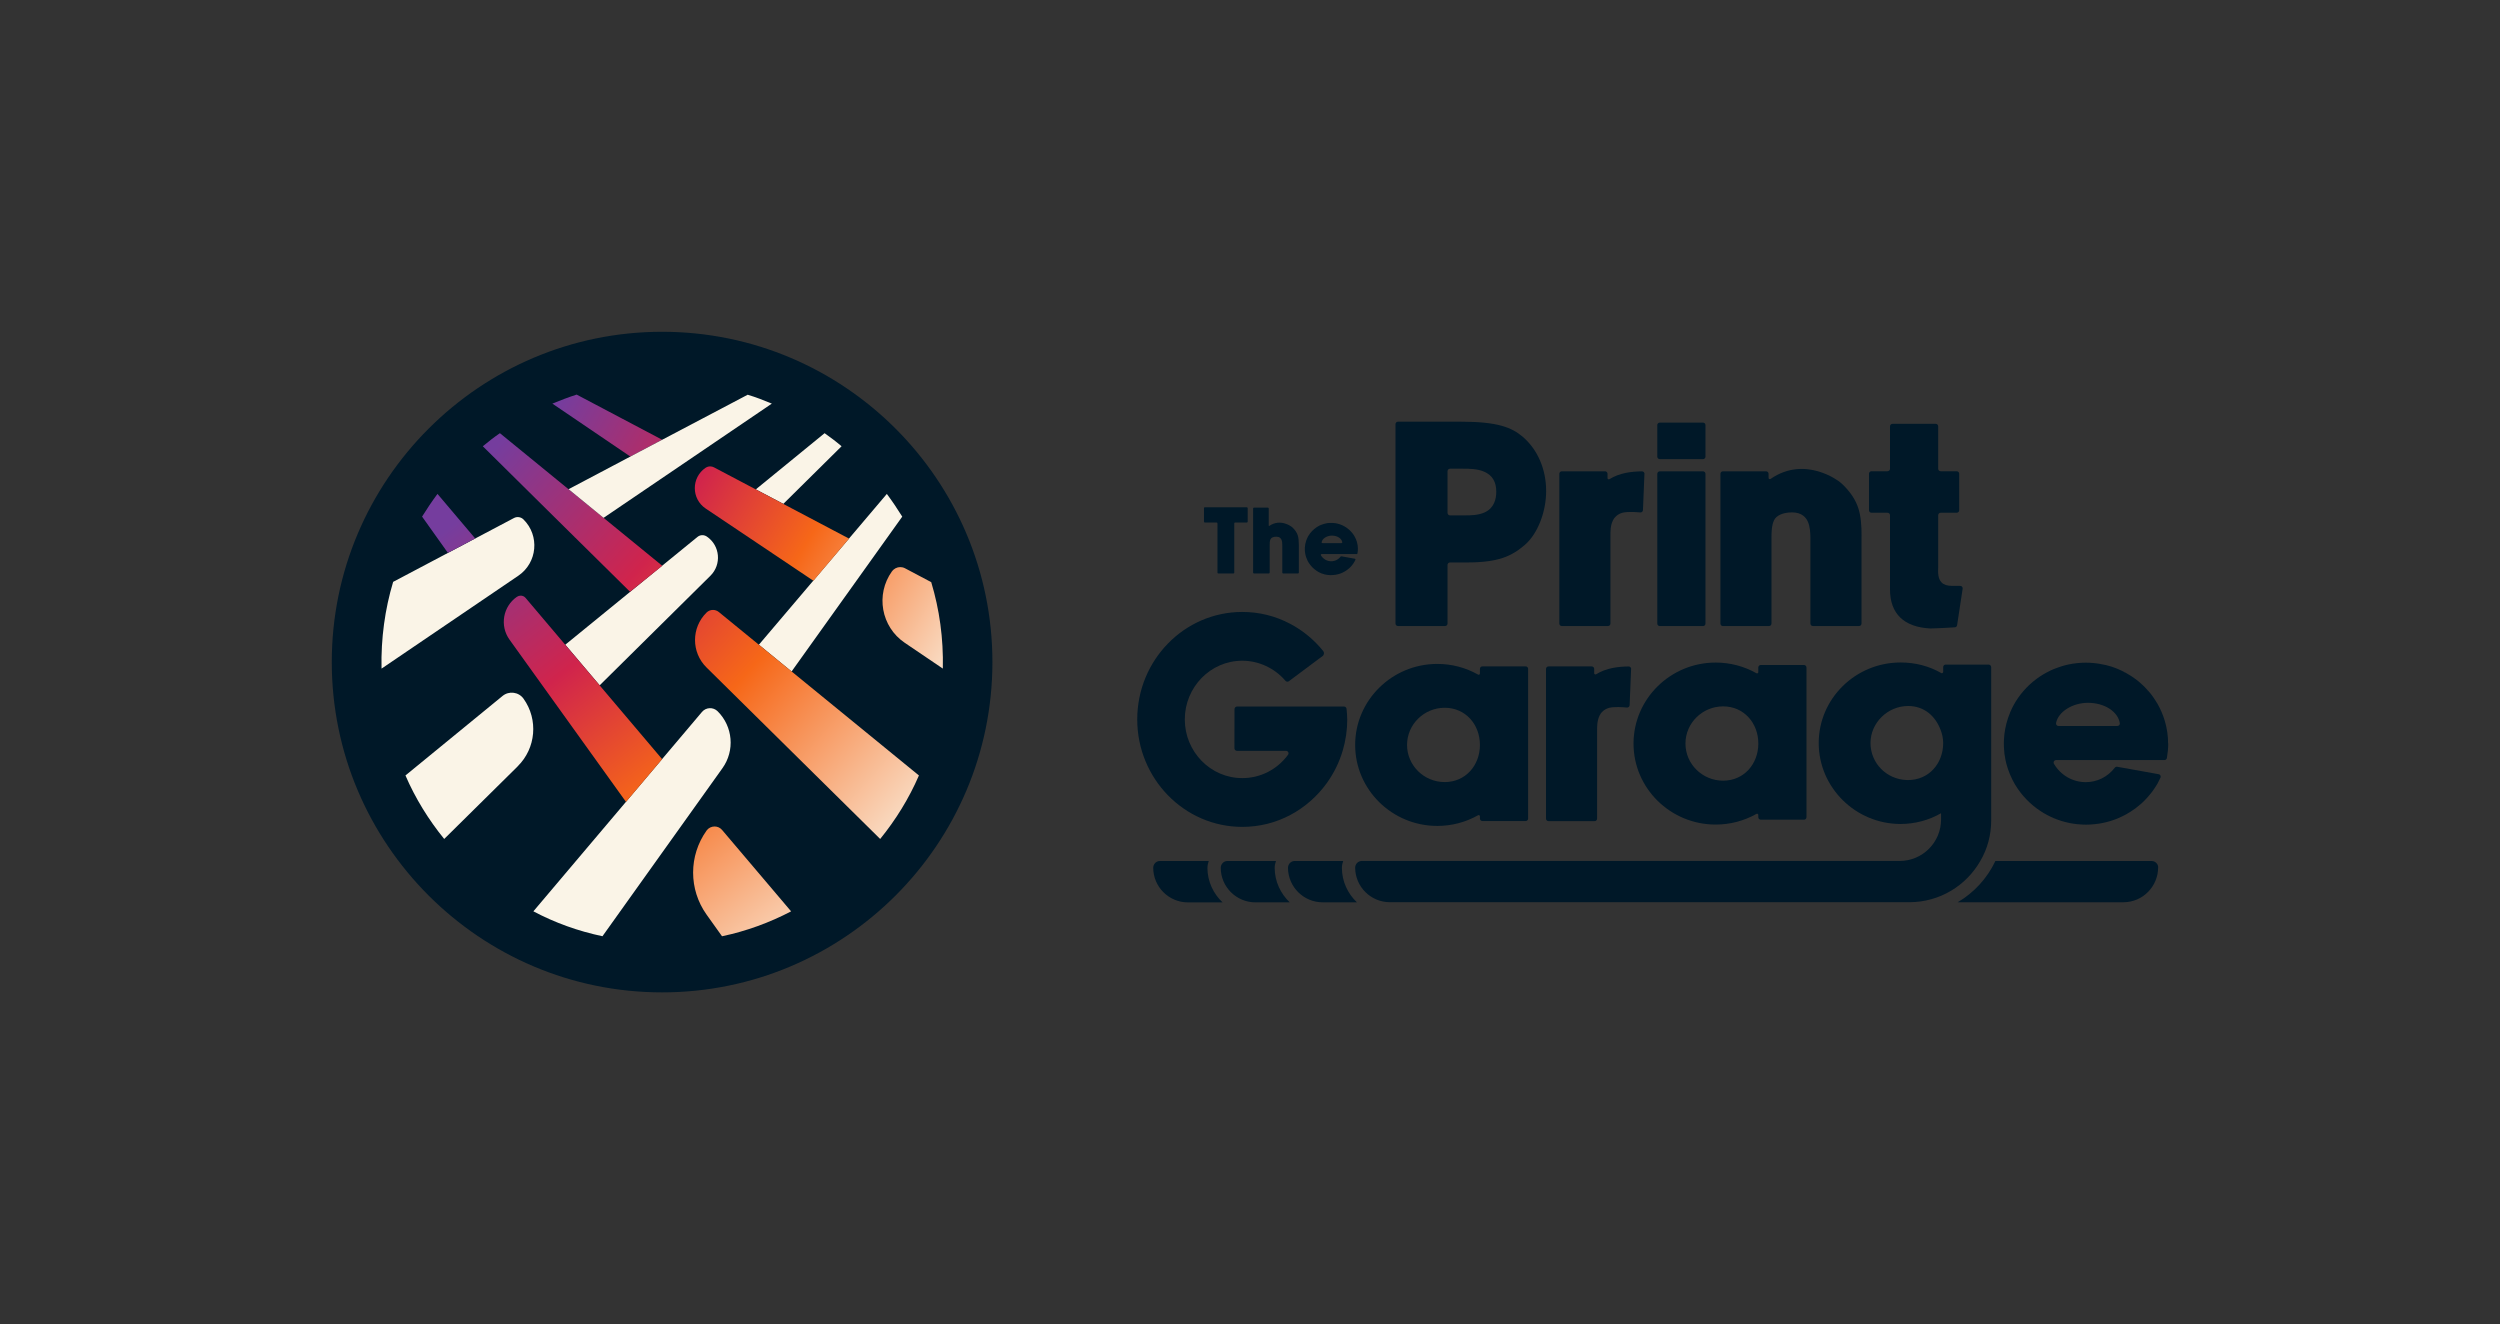
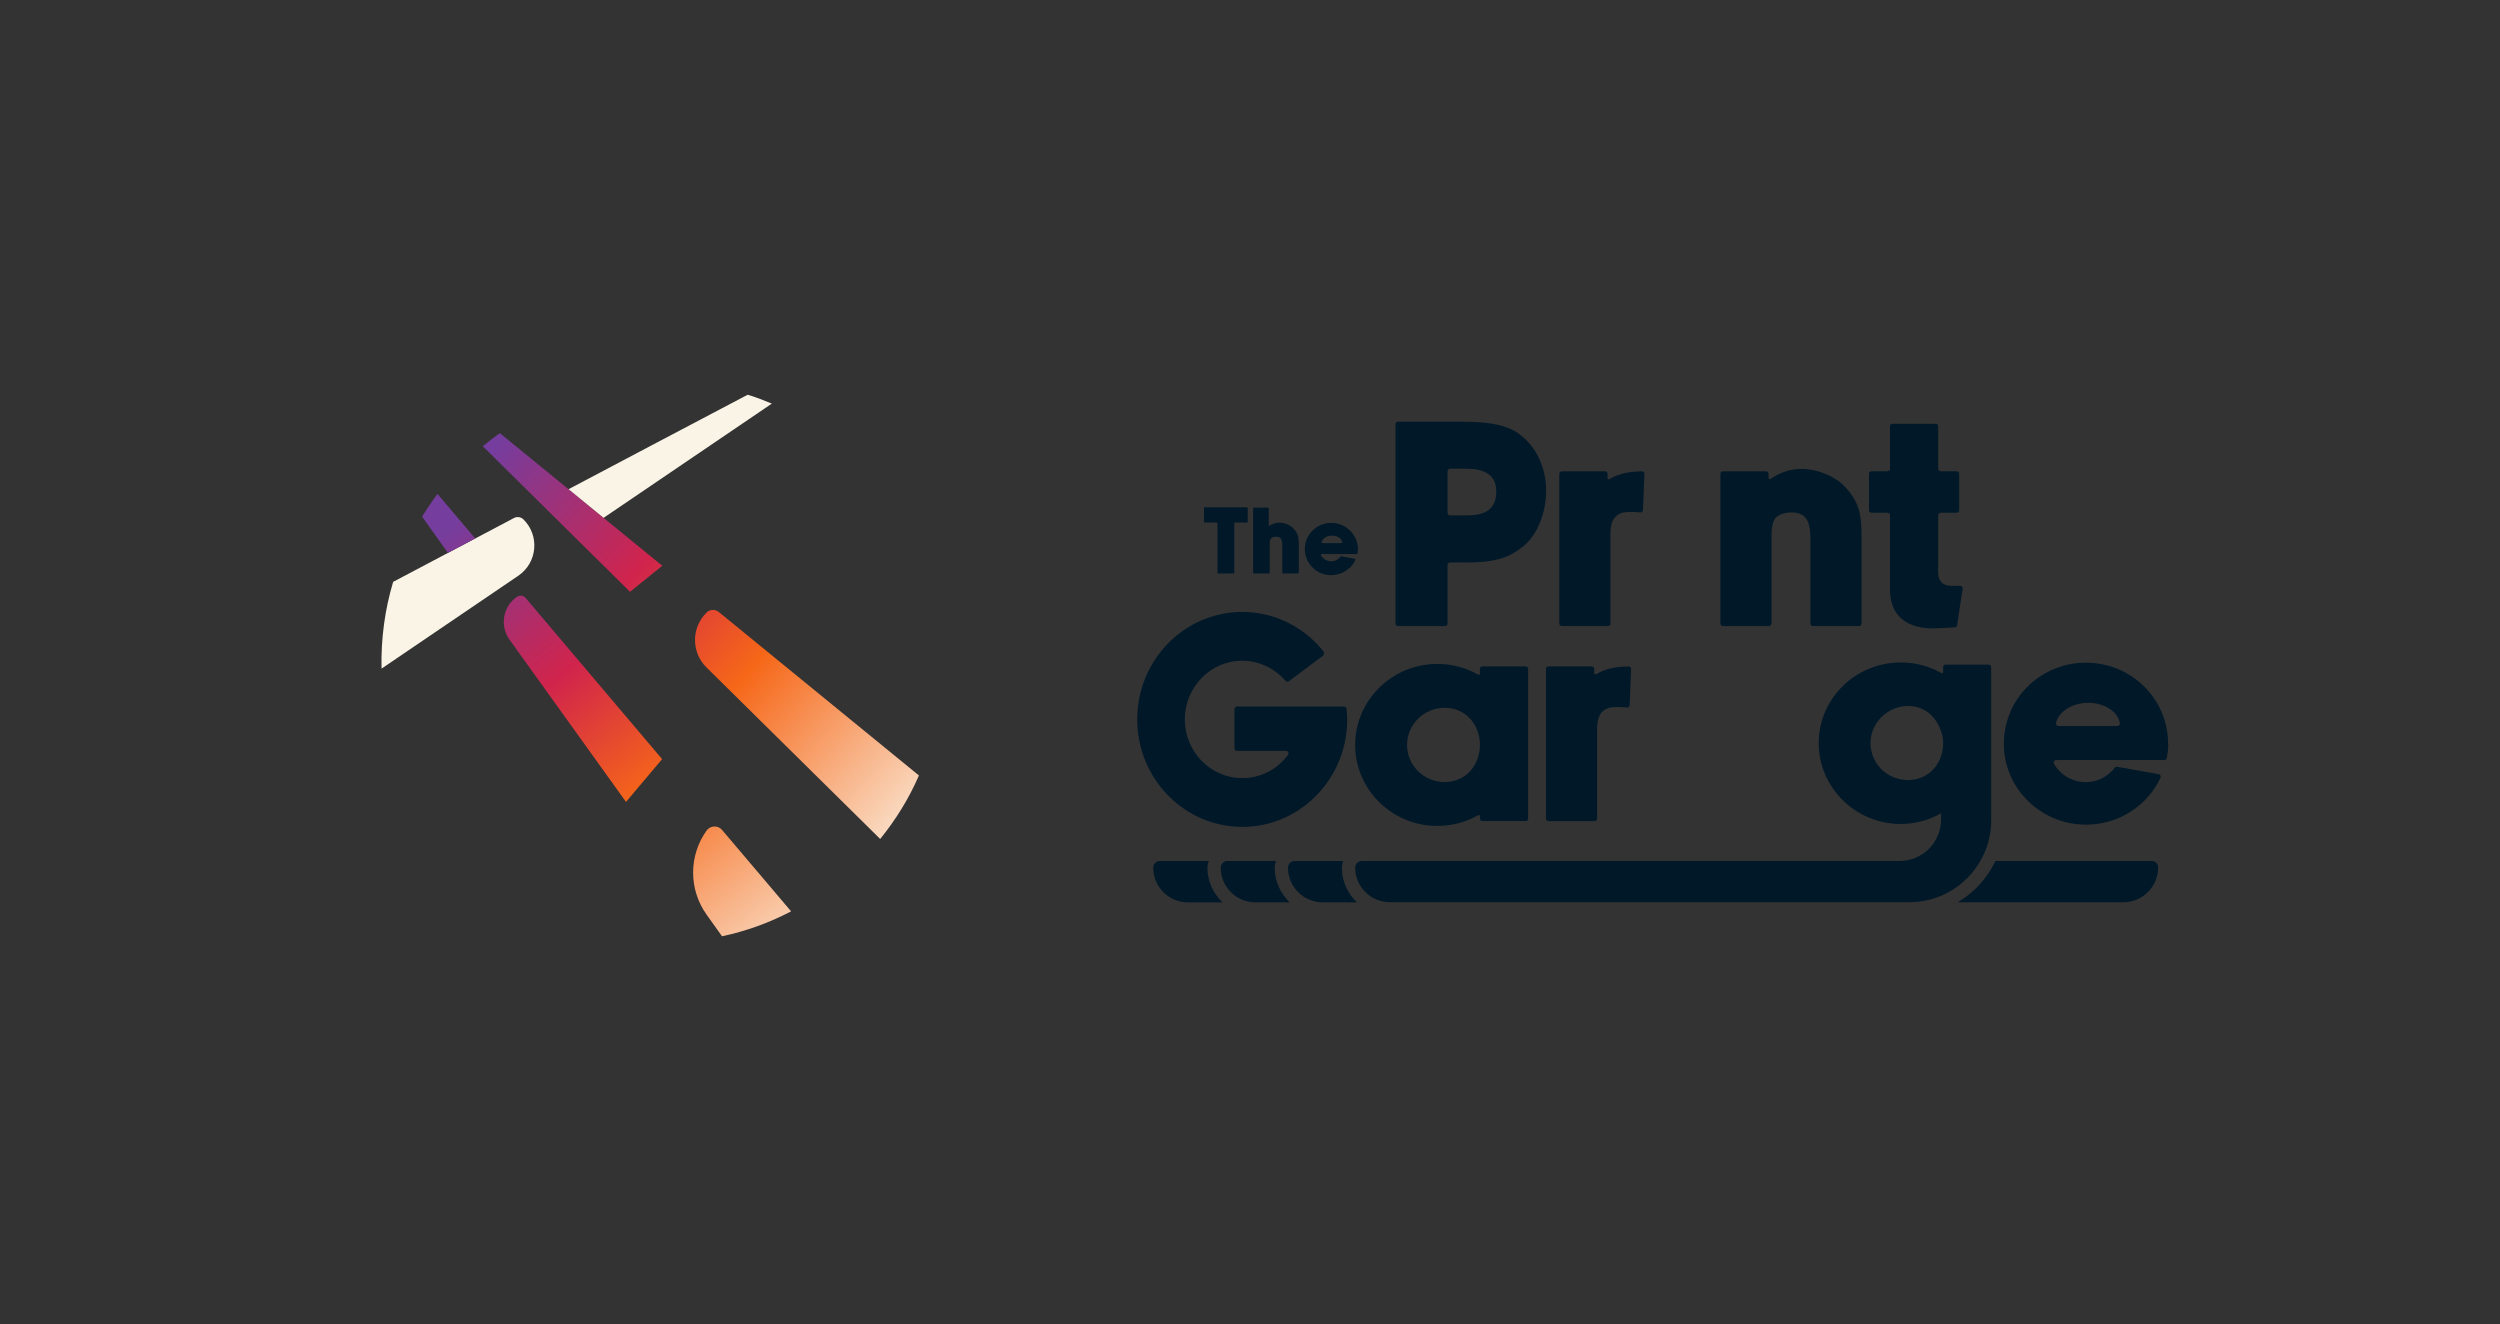
<svg xmlns="http://www.w3.org/2000/svg" xmlns:xlink="http://www.w3.org/1999/xlink" viewBox="0 0 680.66 360.52" id="Artwork">
  <rect x="0" y="0" width="680.66" height="360.52" fill="#333333" stroke="none" />
  <defs>
    <style>
      .cls-1 {
        fill: none;
      }

      .cls-2 {
        fill: #001828;
      }

      .cls-3 {
        fill: url(#Unbenannter_Verlauf_3);
      }

      .cls-4 {
        clip-path: url(#clippath-1);
      }

      .cls-5 {
        clip-path: url(#clippath-3);
      }

      .cls-6 {
        clip-path: url(#clippath-4);
      }

      .cls-7 {
        clip-path: url(#clippath-2);
      }

      .cls-8 {
        clip-path: url(#clippath-6);
      }

      .cls-9 {
        clip-path: url(#clippath-5);
      }

      .cls-10 {
        fill: #fff;
      }

      .cls-11 {
        fill: url(#Unbenannter_Verlauf_3-3);
      }

      .cls-12 {
        fill: url(#Unbenannter_Verlauf_3-2);
      }

      .cls-13 {
        fill: #faf4e7;
      }

      .cls-14 {
        clip-path: url(#clippath);
      }
    </style>
    <clipPath id="clippath">
      <rect height="179.86" width="500" y="90.33" x="90.33" class="cls-1" />
    </clipPath>
    <clipPath id="clippath-1">
-       <rect height="179.86" width="500" y="90.33" x="90.33" class="cls-1" />
-     </clipPath>
+       </clipPath>
    <clipPath id="clippath-2">
-       <path d="M242.85,155.55c-4.52,6.31-2.95,15.11,3.48,19.46,3.79,2.56,7.27,4.92,10.35,7.01,0,0,0,0,.02-.01.18-8.21-.92-16.08-3.16-23.51l-7.14-3.78c-.41-.22-.86-.32-1.29-.32-.87,0-1.72.41-2.25,1.16M192.12,127.35c-3.94,2.67-3.93,8.46.02,11.11,10.26,6.88,26.74,17.9,29.32,19.66,3.31-3.9,6.57-7.76,9.7-11.48l-36.77-19.4c-.32-.17-.68-.26-1.03-.26-.44,0-.87.13-1.24.38M150.39,109.89c6.06,4.11,13.35,9.03,21.23,14.41,2.93-1.57,5.81-3.05,8.65-4.58l-23.27-12.29c-2.24.72-4.45,1.57-6.61,2.46" class="cls-1" />
-     </clipPath>
+       </clipPath>
    <linearGradient gradientUnits="userSpaceOnUse" gradientTransform="translate(-649357.13 -343307.03) rotate(90) scale(247.13 -247.13)" y2="2628.4" x2="1390.26" y1="2628.4" x1="1389.53" data-name="Unbenannter Verlauf 3" id="Unbenannter_Verlauf_3">
      <stop stop-color="#753d9e" offset="0" />
      <stop stop-color="#d0244c" offset=".24" />
      <stop stop-color="#f66718" offset=".43" />
      <stop stop-color="#faf4e7" offset=".76" />
      <stop stop-color="#faf4e7" offset="1" />
    </linearGradient>
    <clipPath id="clippath-3">
      <path d="M192.35,166.79c-4.16,4.12-4.16,10.82,0,14.93,13.8,13.64,41.98,41.45,47.29,46.7,4.24-5.21,7.84-11.02,10.55-17.29l-54.48-44.5c-.47-.38-1.03-.57-1.59-.57-.64,0-1.28.24-1.77.73M131.45,121.5c3.05,3.01,36.19,35.81,40.09,39.62,2.92-2.37,5.85-4.75,8.77-7.08l-44.2-36.1c-1.61,1.1-3.14,2.29-4.66,3.56" class="cls-1" />
    </clipPath>
    <linearGradient xlink:href="#Unbenannter_Verlauf_3" gradientTransform="translate(-754769.79 -399541.26) rotate(90) scale(287.47 -287.47)" y2="2626.2" x2="1390.93" y1="2626.2" x1="1390.19" data-name="Unbenannter Verlauf 3" id="Unbenannter_Verlauf_3-2" />
    <clipPath id="clippath-4">
      <rect height="179.86" width="500" y="90.33" x="90.33" class="cls-1" />
    </clipPath>
    <clipPath id="clippath-5">
      <path d="M192.37,226.14c-4.88,6.84-4.88,16.03,0,22.87l4.21,5.9c6.65-1.4,12.97-3.73,18.81-6.78l-18.79-22.16c-.54-.64-1.29-.95-2.05-.95-.83,0-1.65.38-2.19,1.12M140.78,162.46c-3.85,2.63-4.77,7.91-2.06,11.69l31.72,44.18c3.18-3.77,6.48-7.67,9.83-11.65l-37.18-43.9c-.34-.4-.83-.61-1.33-.61-.34,0-.68.1-.98.3M114.92,140.66l7.03,9.87c2.42-1.27,4.88-2.58,7.42-3.94l-10.26-12.12c-1.48,1.99-2.88,4.07-4.2,6.19" class="cls-1" />
    </clipPath>
    <linearGradient xlink:href="#Unbenannter_Verlauf_3" gradientTransform="translate(-753170.53 -398792.74) rotate(90) scale(287.03 -287.03)" y2="2624.63" x2="1390.54" y1="2624.63" x1="1389.81" data-name="Unbenannter Verlauf 3" id="Unbenannter_Verlauf_3-3" />
    <clipPath id="clippath-6">
      <rect height="179.86" width="500" y="90.33" x="90.33" class="cls-1" />
    </clipPath>
  </defs>
  <g id="Logo_Landscape_Colour">
    <g class="cls-14">
      <g class="cls-4">
        <path d="M180.27,90.33c-49.59,0-89.94,40.34-89.94,89.93s40.34,89.93,89.94,89.93,89.93-40.34,89.93-89.93-40.34-89.93-89.93-89.93" class="cls-2" />
        <path d="M156.67,146.46s-.09-.13-.17-.17h.04s.08.08.13.17" class="cls-10" />
        <path d="M140.96,208.64l-20.02,19.78c-4.24-5.21-7.84-11.02-10.55-17.29,6.84-5.61,16.04-13.13,26.44-21.65,1.76-1.44,4.39-1.1,5.71.75,4.06,5.69,3.39,13.49-1.59,18.4M192.45,146.09h0c-.79-.54-1.82-.51-2.56.1-6.49,5.27-30.65,25-35.98,29.34l9.36,11.06,30.15-29.83c3.1-3.07,2.64-8.21-.97-10.67M224.51,117.94c-5.64,4.62-11.99,9.79-18.73,15.3l7.5,3.94,15.85-15.68c-1.48-1.27-3.01-2.41-4.62-3.56" class="cls-13" />
-         <path d="M156.67,146.46s-.09-.13-.17-.17h.04s.08.08.13.17" class="cls-2" />
        <path d="M196.69,209.16l-32.66,45.74c-6.65-1.4-12.97-3.68-18.81-6.78,6.26-7.37,36.96-43.67,45.9-54.28,1.09-1.3,3.06-1.38,4.26-.19,4.18,4.15,4.74,10.72,1.31,15.51M241.46,134.47c-3.27,3.9-29.83,35.17-34.84,41.06l8.9,7.29,30.13-42.16c-1.32-2.12-2.71-4.19-4.2-6.19" class="cls-13" />
      </g>
      <g class="cls-7">
        <rect transform="translate(-25.62 243.99) rotate(-58.81)" height="129.72" width="118.94" y="79.87" x="144.16" class="cls-3" />
      </g>
      <g class="cls-5">
        <rect transform="translate(-65.34 201.17) rotate(-48.46)" height="162.13" width="161.43" y="92.11" x="110.11" class="cls-12" />
      </g>
      <g class="cls-6">
        <path d="M210.14,109.89l-45.81,31.1-9.53-7.8c5.68-3.01,41.95-22.16,48.77-25.72,2.25.68,4.45,1.53,6.57,2.42M142.52,141.42h0c-.69-.68-1.74-.83-2.59-.38-6.74,3.57-28.65,15.12-32.89,17.38-2.23,7.43-3.34,15.4-3.16,23.59.02,0,.01,0,.03.01l37.21-25.27c5.19-3.53,5.87-10.92,1.4-15.33" class="cls-13" />
      </g>
      <g class="cls-9">
        <rect transform="translate(-84.98 143.6) rotate(-38.15)" height="156.77" width="153.4" y="116.3" x="88.46" class="cls-11" />
      </g>
      <g class="cls-8">
        <path d="M420.96,133.68c0,5.75-2.32,11.64-5.76,14.64-3.63,3.13-7.23,4.82-15.87,4.82h-4.54c-.37,0-.68.3-.68.67v15.97c0,.38-.3.67-.67.67h-12.82c-.38,0-.68-.3-.68-.67v-54.3c0-.37.3-.67.68-.67h17.17c9.93,0,13.77,1.56,16.75,4.07,4.08,3.46,6.42,8.85,6.42,14.8M407.38,133.89c0-2.72-1.08-4.51-3.31-5.47-1.86-.81-4.13-.81-5.62-.81h-3.66c-.37,0-.68.3-.68.67v11.36c0,.38.31.68.68.68h4.17c1.3,0,3.47,0,5.25-.81,2.62-1.18,3.17-3.71,3.17-5.63" class="cls-2" />
        <path d="M447.72,129.03l-.4,9.85c-.02.38-.35.68-.73.64-1.15-.11-3.45-.26-4.81.07-1.52.37-2.39,1.53-2.64,2.1-.68,1.45-.68,2.74-.68,4.38v23.7c0,.38-.3.68-.67.68h-12.56c-.38,0-.68-.3-.68-.68v-40.78c0-.37.3-.67.68-.67h11.77c.37,0,.67.3.67.67v1.18c0,.27.29.43.52.29,2.78-1.74,6.09-2.1,8.87-2.13.38,0,.69.32.68.7" class="cls-2" />
-         <path d="M464.34,115.73v8.6c0,.37-.3.68-.67.68h-11.77c-.38,0-.68-.31-.68-.68v-8.6c0-.38.3-.67.68-.67h11.77c.37,0,.67.3.67.67M464.34,129v40.78c0,.38-.3.68-.67.68h-11.77c-.38,0-.68-.3-.68-.68v-40.78c0-.37.3-.67.68-.67h11.77c.37,0,.67.3.67.67" class="cls-2" />
        <path d="M506.82,146.07v23.7c0,.38-.3.68-.67.68h-12.56c-.37,0-.68-.3-.68-.68v-23.04c0-1.57-.08-3.36-.74-4.8-.3-.62-.7-1.13-1.18-1.5-.78-.62-1.8-.92-3.11-.92-2.42,0-4.29.83-4.89,2.18-.68,1.45-.68,3.44-.68,5.04v23.04c0,.38-.3.68-.67.68h-12.56c-.38,0-.67-.3-.67-.68v-40.78c0-.37.3-.67.67-.67h11.77c.37,0,.67.3.67.67v1.13c0,.27.31.43.53.28,9.49-6.54,18.72.72,18.82.79.34.27.66.55.95.83,4.29,4.33,5.02,7.82,5.02,14.03" class="cls-2" />
        <path d="M534.36,160.27l-1.51,9.96c-.04.32-.31.55-.63.57-1.44.09-5.3.31-6.48.31-.09,0-.17,0-.23,0-7.15-.38-10.93-4.04-10.93-10.61v-20.22c0-.38-.3-.68-.68-.68h-4.37c-.38,0-.67-.3-.67-.67v-9.96c0-.37.3-.67.67-.67h4.37c.38,0,.68-.3.68-.67v-11.56c0-.38.3-.68.68-.68h11.76c.38,0,.68.3.68.68v11.56c0,.37.3.67.67.67h4.37c.37,0,.68.31.68.67v9.96c0,.38-.31.67-.68.67h-4.37c-.38,0-.67.3-.67.68,0,3.49,0,13.82,0,13.93v.29c-.05,1.28-.11,3.03.92,4.08.6.62,1.54.93,2.79.93h2.28c.42,0,.73.37.67.78" class="cls-2" />
        <path d="M339.7,138.33v3.71c0,.12-.1.22-.22.22h-3.21c-.12,0-.22.1-.22.22v13.43c0,.12-.1.22-.21.22h-4.15c-.12,0-.22-.1-.22-.22v-13.43c0-.12-.1-.22-.22-.22h-3.23c-.12,0-.22-.1-.22-.22v-3.71c0-.12.1-.22.22-.22h11.45c.12,0,.22.1.22.22" class="cls-2" />
        <path d="M353.63,148.24v7.67c0,.12-.1.22-.22.22h-4.07c-.12,0-.22-.1-.22-.22v-7.46c0-.5-.03-1.08-.24-1.55-.1-.2-.23-.36-.39-.49-.26-.2-.58-.29-1-.29-.78,0-1.39.27-1.58.7-.22.47-.22,1.11-.22,1.63v7.46c0,.12-.1.22-.22.22h-4.07c-.12,0-.22-.1-.22-.22v-17.48c0-.12.1-.22.22-.22h3.81c.12,0,.22.1.22.22v4.66c0,.09.1.14.17.09,3.07-2.11,6.06.23,6.09.26.11.08.21.18.31.27,1.39,1.4,1.62,2.53,1.62,4.54" class="cls-2" />
        <path d="M369.71,149.41c0,.39-.05.86-.12,1.27-.02.1-.11.18-.21.18h-9.55c-.17,0-.27.19-.19.33.59,1,1.64,1.62,2.8,1.62.99,0,1.91-.44,2.56-1.27.05-.07.13-.1.21-.08l3.66.66c.14.03.22.18.16.31-.08.17-.18.39-.25.49h0l-.06.1c-.06.09-.12.19-.18.29-.08.13-.16.24-.24.35l-.05.06h0s-.05.07-.08.1l-.04.05c-.05.06-.1.12-.15.18l-.04.05c-.08.09-.16.18-.25.27l-.05.05c-.05.06-.11.12-.17.17l-.02.02c-.07.06-.13.12-.2.18l-.08.06-.08-.07.07.08c-.1.09-.2.16-.3.24l-.08.06c-.11.08-.23.16-.34.24l-.03.02c-.13.09-.27.17-.41.24l-.04.03-.1.05h-.02c-.07.05-.12.08-.18.1l-.03.02c-.13.06-.25.12-.37.17h-.03c-.08.04-.15.07-.23.1l-.09.03c-.09.03-.18.06-.27.09h-.02c-.1.03-.2.06-.31.09l-.08.02c-.21.05-.41.1-.62.13h-.08c-.22.05-.44.07-.65.08h-.08c-.13,0-.23.01-.33.01s-.21,0-.34,0c-.02,0-.05,0-.08,0h-.02c-.08,0-.16-.01-.25-.02h-.02s-.05,0-.07,0c-.12-.01-.22-.02-.32-.04h-.06c-.09-.02-.18-.04-.26-.05l-.1-.02c-.08-.02-.15-.03-.23-.05h-.02s-.05-.02-.07-.02c-.11-.03-.21-.06-.31-.09-.1-.03-.2-.06-.31-.1-.02,0-.05-.02-.07-.02h-.02c-.07-.03-.15-.06-.22-.09h-.02s-.04-.02-.07-.04c-.1-.04-.19-.08-.28-.13h-.01c-.08-.05-.18-.09-.27-.14l-.06-.04h-.02c-.07-.05-.14-.08-.2-.12l-.08-.05c-.09-.05-.18-.11-.26-.17-.86-.57-1.6-1.34-2.14-2.22-.05-.08-.09-.15-.13-.22l-.02-.03c-.04-.08-.08-.15-.12-.22l-.02-.04s-.02-.04-.03-.07c-.14-.28-.26-.57-.36-.88-.05-.17-.1-.31-.13-.45-.03-.11-.06-.23-.08-.34-.08-.35-.12-.71-.14-1.07,0-.12,0-.24,0-.37s0-.24,0-.36c.03-.63.15-1.26.35-1.87.07-.2.13-.38.21-.54.04-.1.09-.19.13-.28,0-.02.02-.04.03-.07l.03-.05s.02-.04.03-.06c0-.02.02-.05.03-.07l.06-.11c.05-.09.1-.18.16-.27.54-.88,1.28-1.65,2.14-2.22.08-.06.17-.11.26-.17l.08-.05c.07-.04.13-.08.2-.11h.02s.04-.03.06-.05c.1-.05.19-.1.28-.14.1-.05.19-.09.29-.13.02,0,.05-.02.07-.02h.02c.07-.04.15-.07.22-.09h.02s.05-.03.07-.03c.1-.04.2-.07.3-.1.1-.03.21-.06.31-.09.02,0,.04-.01.07-.02h.02c.08-.02.16-.04.23-.06h.06c.09-.03.25-.06.34-.08h.02c.09-.02.2-.03.31-.04.03,0,.05,0,.08,0h.02c.08,0,.16-.01.24-.02h.02s.05,0,.08,0c.13,0,.23,0,.34,0s.2,0,.33,0h.08c.22.02.44.04.65.07h.09c.21.04.41.08.62.13l.09.03c.12.03.22.06.31.09h.02c.1.03.18.06.27.1.03,0,.05.02.08.03.08.03.15.06.22.09h.04c.12.06.24.12.37.18l.03.02c.06.03.12.06.18.09h.02s-.05.11-.05.11l.06-.09s.07.03.1.05c.12.07.32.19.44.26h.02c.13.09.24.17.36.26l.02.02s.05.03.07.05c.1.08.19.15.3.24l.05.05c.08.07.15.13.23.2l.02.02c.06.06.12.11.17.17l.05.04c.09.1.17.18.25.27l-.07.08.08-.07.04.05c.05.05.1.11.14.17l.05.05c.05.07.11.14.16.21h0c.04.07.08.13.13.18l.08.12c.03.05.07.1.1.15l.13.22c.27.47.48.97.64,1.48.19.66.29,1.34.29,2.01M365.45,147.61c-.17-1-1.33-1.78-2.81-1.78-1.34,0-2.62.77-2.81,1.78-.03.13.08.26.21.26h5.19c.13,0,.24-.12.22-.26" class="cls-2" />
        <path d="M587.58,236.19c0,2.6-1.08,4.98-2.78,6.68-1.7,1.73-4.08,2.78-6.68,2.78h-45.11c4.44-2.6,8.05-6.54,10.26-11.23h42.52c1.01,0,1.81.79,1.81,1.77" class="cls-2" />
        <path d="M366.81,195.86c0,2.88-.42,5.74-1.23,8.49-.94,3.18-2.39,6.14-4.32,8.83-2.6,3.62-6.04,6.63-9.93,8.7-4.08,2.16-8.49,3.25-13.11,3.25-15.77,0-28.59-13.12-28.59-29.26s12.82-29.26,28.59-29.26c4.63,0,9.04,1.1,13.11,3.26,3.42,1.81,6.48,4.34,8.94,7.39.33.42.26,1.03-.17,1.35l-9.17,6.85c-.29.22-.7.17-.94-.1-2.95-3.44-7.26-5.47-11.77-5.47-8.62,0-15.64,7.17-15.64,15.98s7.02,15.98,15.64,15.98c4.94,0,9.48-2.31,12.46-6.34.33-.44.02-1.08-.53-1.08h-13.36c-.39,0-.7-.32-.7-.7l.02-10.67c0-.39.32-.7.7-.7h29.1c.37,0,.68.28.71.64.08.76.18,2.03.18,2.87" class="cls-2" />
        <path d="M416.05,182.09v40.78c0,.38-.3.67-.67.67h-11.77c-.38,0-.68-.3-.68-.67v-.62c0-.26-.27-.42-.5-.29-3.38,1.91-7.19,2.91-11.1,2.91-12.34,0-22.37-9.9-22.37-22.05s10.03-22.06,22.37-22.06c3.91,0,7.72,1,11.1,2.91.23.13.5-.03.5-.29v-1.28c0-.37.3-.67.68-.67h11.77c.37,0,.67.3.67.67M402.93,202.82c0-5.58-3.93-10.12-9.58-10.12s-10.26,4.54-10.26,10.12,4.6,10.11,10.26,10.11,9.58-4.54,9.58-10.11" class="cls-2" />
        <path d="M444.09,182.15l-.4,9.85c-.02.38-.35.68-.73.64-1.15-.11-3.45-.26-4.81.07-1.52.37-2.39,1.53-2.64,2.1-.68,1.45-.68,2.74-.68,4.38v23.7c0,.38-.3.68-.67.68h-12.56c-.38,0-.68-.3-.68-.68v-40.78c0-.37.3-.67.68-.67h11.77c.37,0,.67.3.67.67v1.18c0,.27.29.43.52.29,2.78-1.74,6.09-2.1,8.87-2.13.38,0,.69.32.68.7" class="cls-2" />
-         <path d="M491.84,181.72v40.78c0,.38-.3.67-.67.67h-11.77c-.38,0-.68-.3-.68-.67v-.62c0-.26-.27-.42-.5-.29-3.38,1.91-7.19,2.91-11.1,2.91-12.34,0-22.37-9.9-22.37-22.05s10.03-22.06,22.37-22.06c3.91,0,7.72,1,11.1,2.91.23.13.5-.03.5-.29v-1.28c0-.37.3-.67.68-.67h11.77c.37,0,.67.3.67.67M478.73,202.44c0-5.58-3.93-10.12-9.58-10.12s-10.26,4.54-10.26,10.12,4.6,10.11,10.26,10.11,9.58-4.54,9.58-10.11" class="cls-2" />
        <path d="M590.33,202.46c0,1.21-.14,2.64-.36,3.91-.06.33-.33.57-.67.57h-29.5c-.52,0-.85.57-.58,1.02,1.82,3.08,5.06,4.99,8.65,4.99,3.05,0,5.89-1.34,7.91-3.93.16-.2.41-.3.66-.26l11.3,2.03c.43.07.67.55.48.95-.25.52-.58,1.18-.76,1.52h0l-.18.31c-.18.29-.36.58-.57.9-.26.4-.5.75-.74,1.07l-.14.19h-.02c-.08.1-.16.21-.24.31l-.13.16c-.15.19-.31.38-.46.55l-.13.16c-.25.28-.49.55-.77.83l-.15.16c-.17.18-.36.35-.54.53l-.05.05c-.2.18-.4.37-.61.55l-.23.18-.25-.22.22.25c-.32.27-.62.5-.91.73l-.25.19c-.35.26-.71.5-1.07.73l-.1.07c-.42.27-.84.52-1.27.76l-.12.07c-.1.05-.21.11-.31.16l-.08.04c-.19.1-.37.19-.54.27l-.1.05c-.4.19-.78.36-1.15.52l-.07.03c-.26.1-.48.19-.7.27l-.27.1c-.28.1-.56.19-.83.27l-.05.02c-.3.09-.62.18-.98.27l-.26.07c-.64.16-1.28.29-1.93.39l-.24.03c-.68.1-1.35.17-2.02.2l-.24.02c-.41.02-.73.03-1.03.03-.32,0-.66,0-1.04-.03-.07,0-.15,0-.23-.02h-.07c-.26-.02-.51-.03-.76-.06h-.08c-.08-.02-.14-.02-.22-.02-.37-.04-.69-.08-.98-.13h-.02l-.18-.03c-.27-.04-.55-.09-.82-.14l-.29-.07c-.24-.05-.48-.1-.72-.16l-.08-.02c-.07-.02-.13-.03-.21-.05-.35-.09-.67-.18-.95-.27-.32-.09-.63-.2-.93-.31-.08-.02-.15-.06-.23-.08l-.05-.02c-.23-.09-.46-.18-.68-.27l-.07-.02c-.07-.02-.13-.06-.21-.08-.29-.13-.59-.26-.88-.4l-.03-.02c-.27-.13-.55-.27-.84-.42-.07-.04-.13-.08-.2-.11l-.05-.03c-.21-.12-.42-.23-.63-.35l-.24-.15c-.27-.17-.55-.33-.82-.52-2.67-1.77-4.96-4.14-6.63-6.85-.13-.22-.27-.45-.41-.68l-.05-.11c-.12-.23-.25-.46-.37-.68l-.07-.13c-.03-.07-.07-.13-.1-.21-.42-.86-.8-1.77-1.12-2.72-.17-.53-.31-.97-.42-1.39-.09-.35-.17-.71-.25-1.07-.23-1.08-.38-2.2-.42-3.31-.03-.38-.03-.76-.03-1.13s0-.77.03-1.13c.1-1.96.47-3.9,1.09-5.78.21-.62.42-1.17.63-1.68.13-.3.27-.59.4-.88.03-.08.07-.14.1-.21l.08-.17c.03-.07.07-.14.11-.21.03-.07.07-.13.11-.21l.19-.35c.16-.28.32-.56.48-.83,1.67-2.71,3.96-5.08,6.63-6.85.27-.18.54-.35.82-.52l.24-.14c.21-.13.42-.24.63-.36l.05-.02c.07-.04.13-.07.21-.11.28-.15.57-.3.86-.44.3-.14.6-.27.89-.4.07-.02.14-.05.21-.08l.07-.02c.23-.09.45-.17.68-.26l.07-.03c.07-.02.13-.05.21-.07.31-.11.62-.22.93-.32.32-.09.63-.18.96-.27.07-.02.13-.03.21-.05l.07-.02c.24-.06.48-.12.72-.17l.17-.03c.28-.06.77-.15,1.06-.19h.05s.02,0,.02,0h0c.29-.05.62-.09.98-.13.07,0,.15-.02.22-.02h.08c.25-.02.5-.05.76-.06h.06c.08,0,.17-.02.24-.02.39-.02.73-.02,1.04-.02s.63,0,1.02.02l.25.02c.67.03,1.35.11,2,.2l.27.04c.64.1,1.28.23,1.91.38l.27.07c.36.09.67.18.96.27h.05c.29.11.57.2.84.29.08.03.17.06.25.09.26.1.48.18.7.27l.11.04c.37.15.75.33,1.13.51l.1.05c.19.09.37.18.53.27l.06.03-.13.3.18-.28c.1.06.21.11.31.17.38.21.99.58,1.36.81l.05.02c.38.25.75.51,1.11.77l.06.04c.08.06.14.11.22.16.31.23.6.48.92.73l.17.16c.24.19.47.4.69.62l.06.05c.18.17.36.34.53.52l.13.13c.28.29.53.57.77.83l-.22.25.25-.22.12.14c.16.18.3.35.45.53l.14.17c.17.22.33.43.5.66l.02.03c.13.17.26.36.38.54l.24.37c.11.16.21.33.31.48l.42.68h0c.83,1.46,1.49,3,1.97,4.59.6,2.03.91,4.12.91,6.23M577.15,196.87c-.52-3.1-4.11-5.52-8.68-5.52-4.15,0-8.09,2.4-8.68,5.51-.07.41.24.8.67.8h16.03c.42,0,.73-.38.66-.79" class="cls-2" />
        <path d="M332.36,236.28c0-.98.76-1.82,1.73-1.86h13.31c-.22.61-.35,1.25-.35,1.9.02,3.68,1.61,6.99,4.1,9.36h-9.33c-5.2,0-9.43-4.19-9.46-9.39M328.75,236.32c0-.65.13-1.29.35-1.9h-13.31c-1.02,0-1.81.85-1.81,1.87.03,5.2,4.26,9.4,9.46,9.4h9.42c-2.5-2.36-4.1-5.68-4.12-9.37M541.46,180.95h-11.78c-.36,0-.62.36-.62.69v1.3c0,.21-.22.36-.4.36-.04,0-.07,0-.11-.04-3.39-1.95-7.15-2.89-11.09-2.89-12.28,0-22.29,9.83-22.29,21.93s10.01,22.04,22.29,22.04c3.83,0,7.7-1.01,11.02-2.93v1.73c0,6.21-5.06,11.27-11.27,11.27h-146.52c-.97.04-1.73.87-1.73,1.84.04,5.2,4.26,9.39,9.46,9.39h141.39c8.31,0,15.53-4.52,19.36-11.23,1.91-3.25,2.96-7.01,2.96-11.05v-41.72c0-.36-.32-.69-.68-.69M519.53,212.38h-.36c-5.56-.18-9.9-4.62-9.9-10.08s4.62-10.08,10.26-10.08c4.26,0,7.4,2.64,8.85,6.57.43,1.12.68,2.31.68,3.51,0,5.56-3.9,10.08-9.54,10.08M365.71,234.42h-13.31c-.97.04-1.73.88-1.73,1.86.04,5.2,4.26,9.39,9.46,9.39h9.31c-2.49-2.36-4.07-5.67-4.09-9.36,0-.65.13-1.29.35-1.9" class="cls-2" />
      </g>
    </g>
  </g>
</svg>